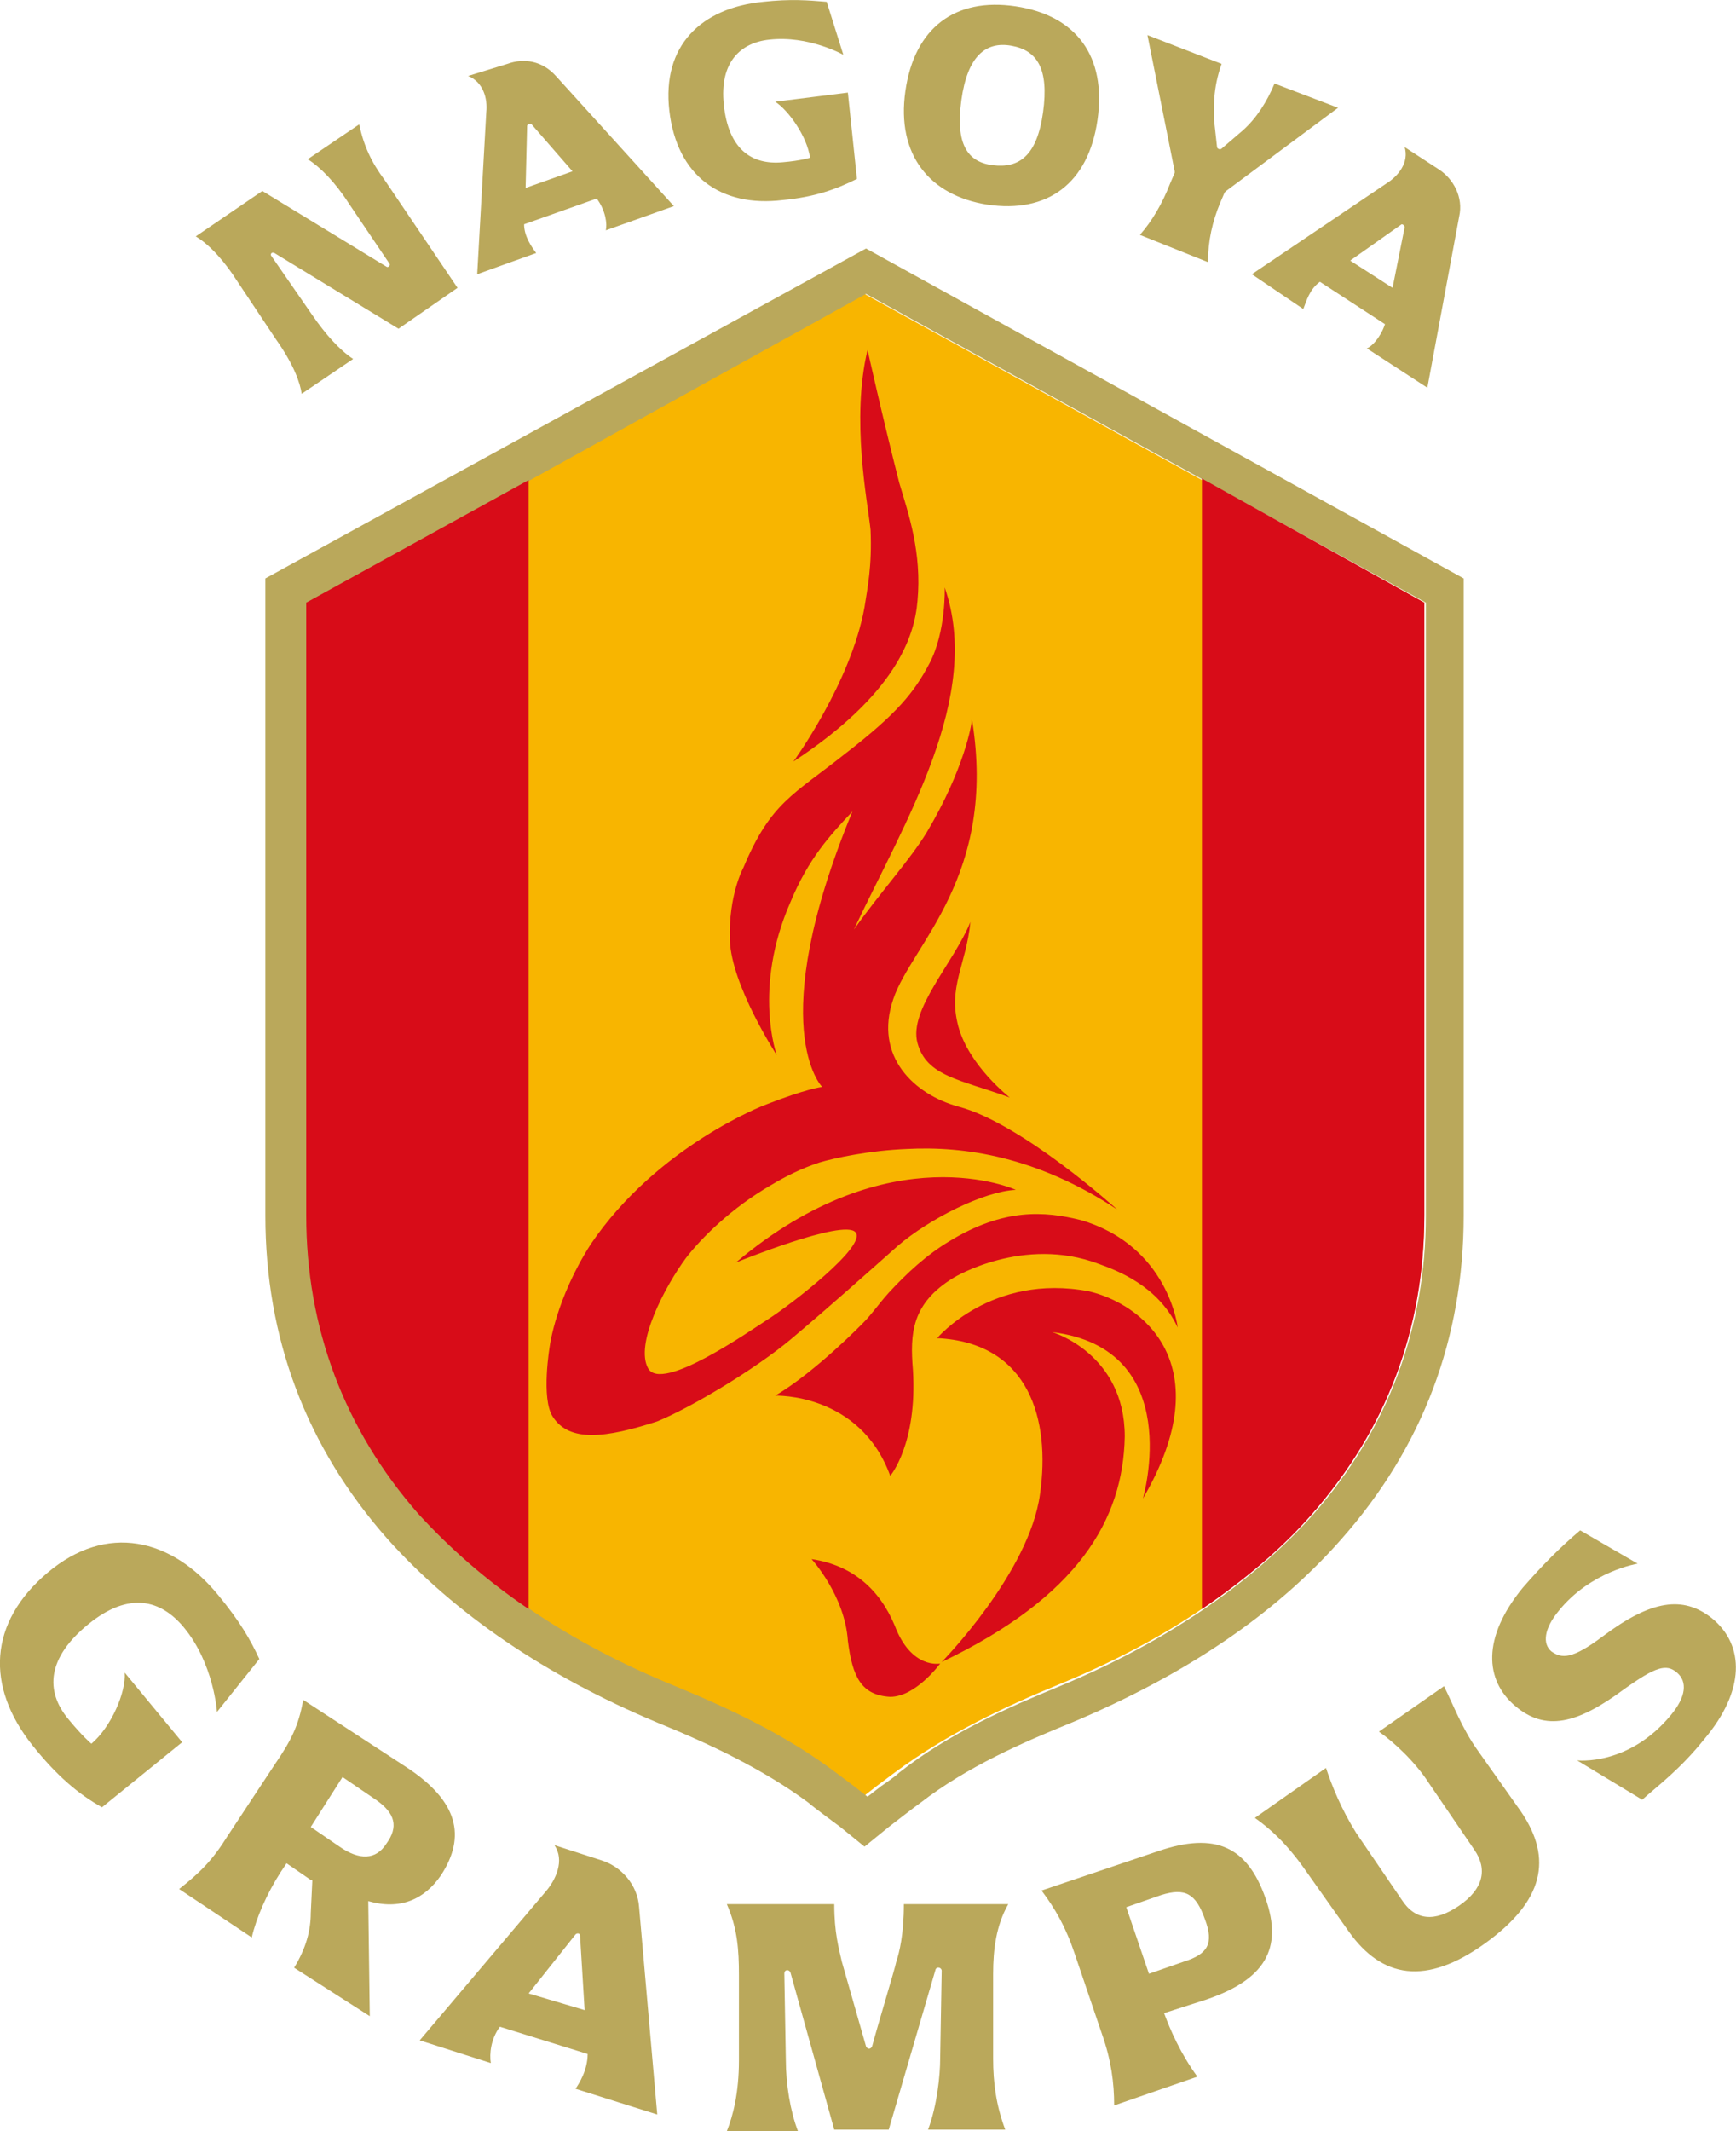
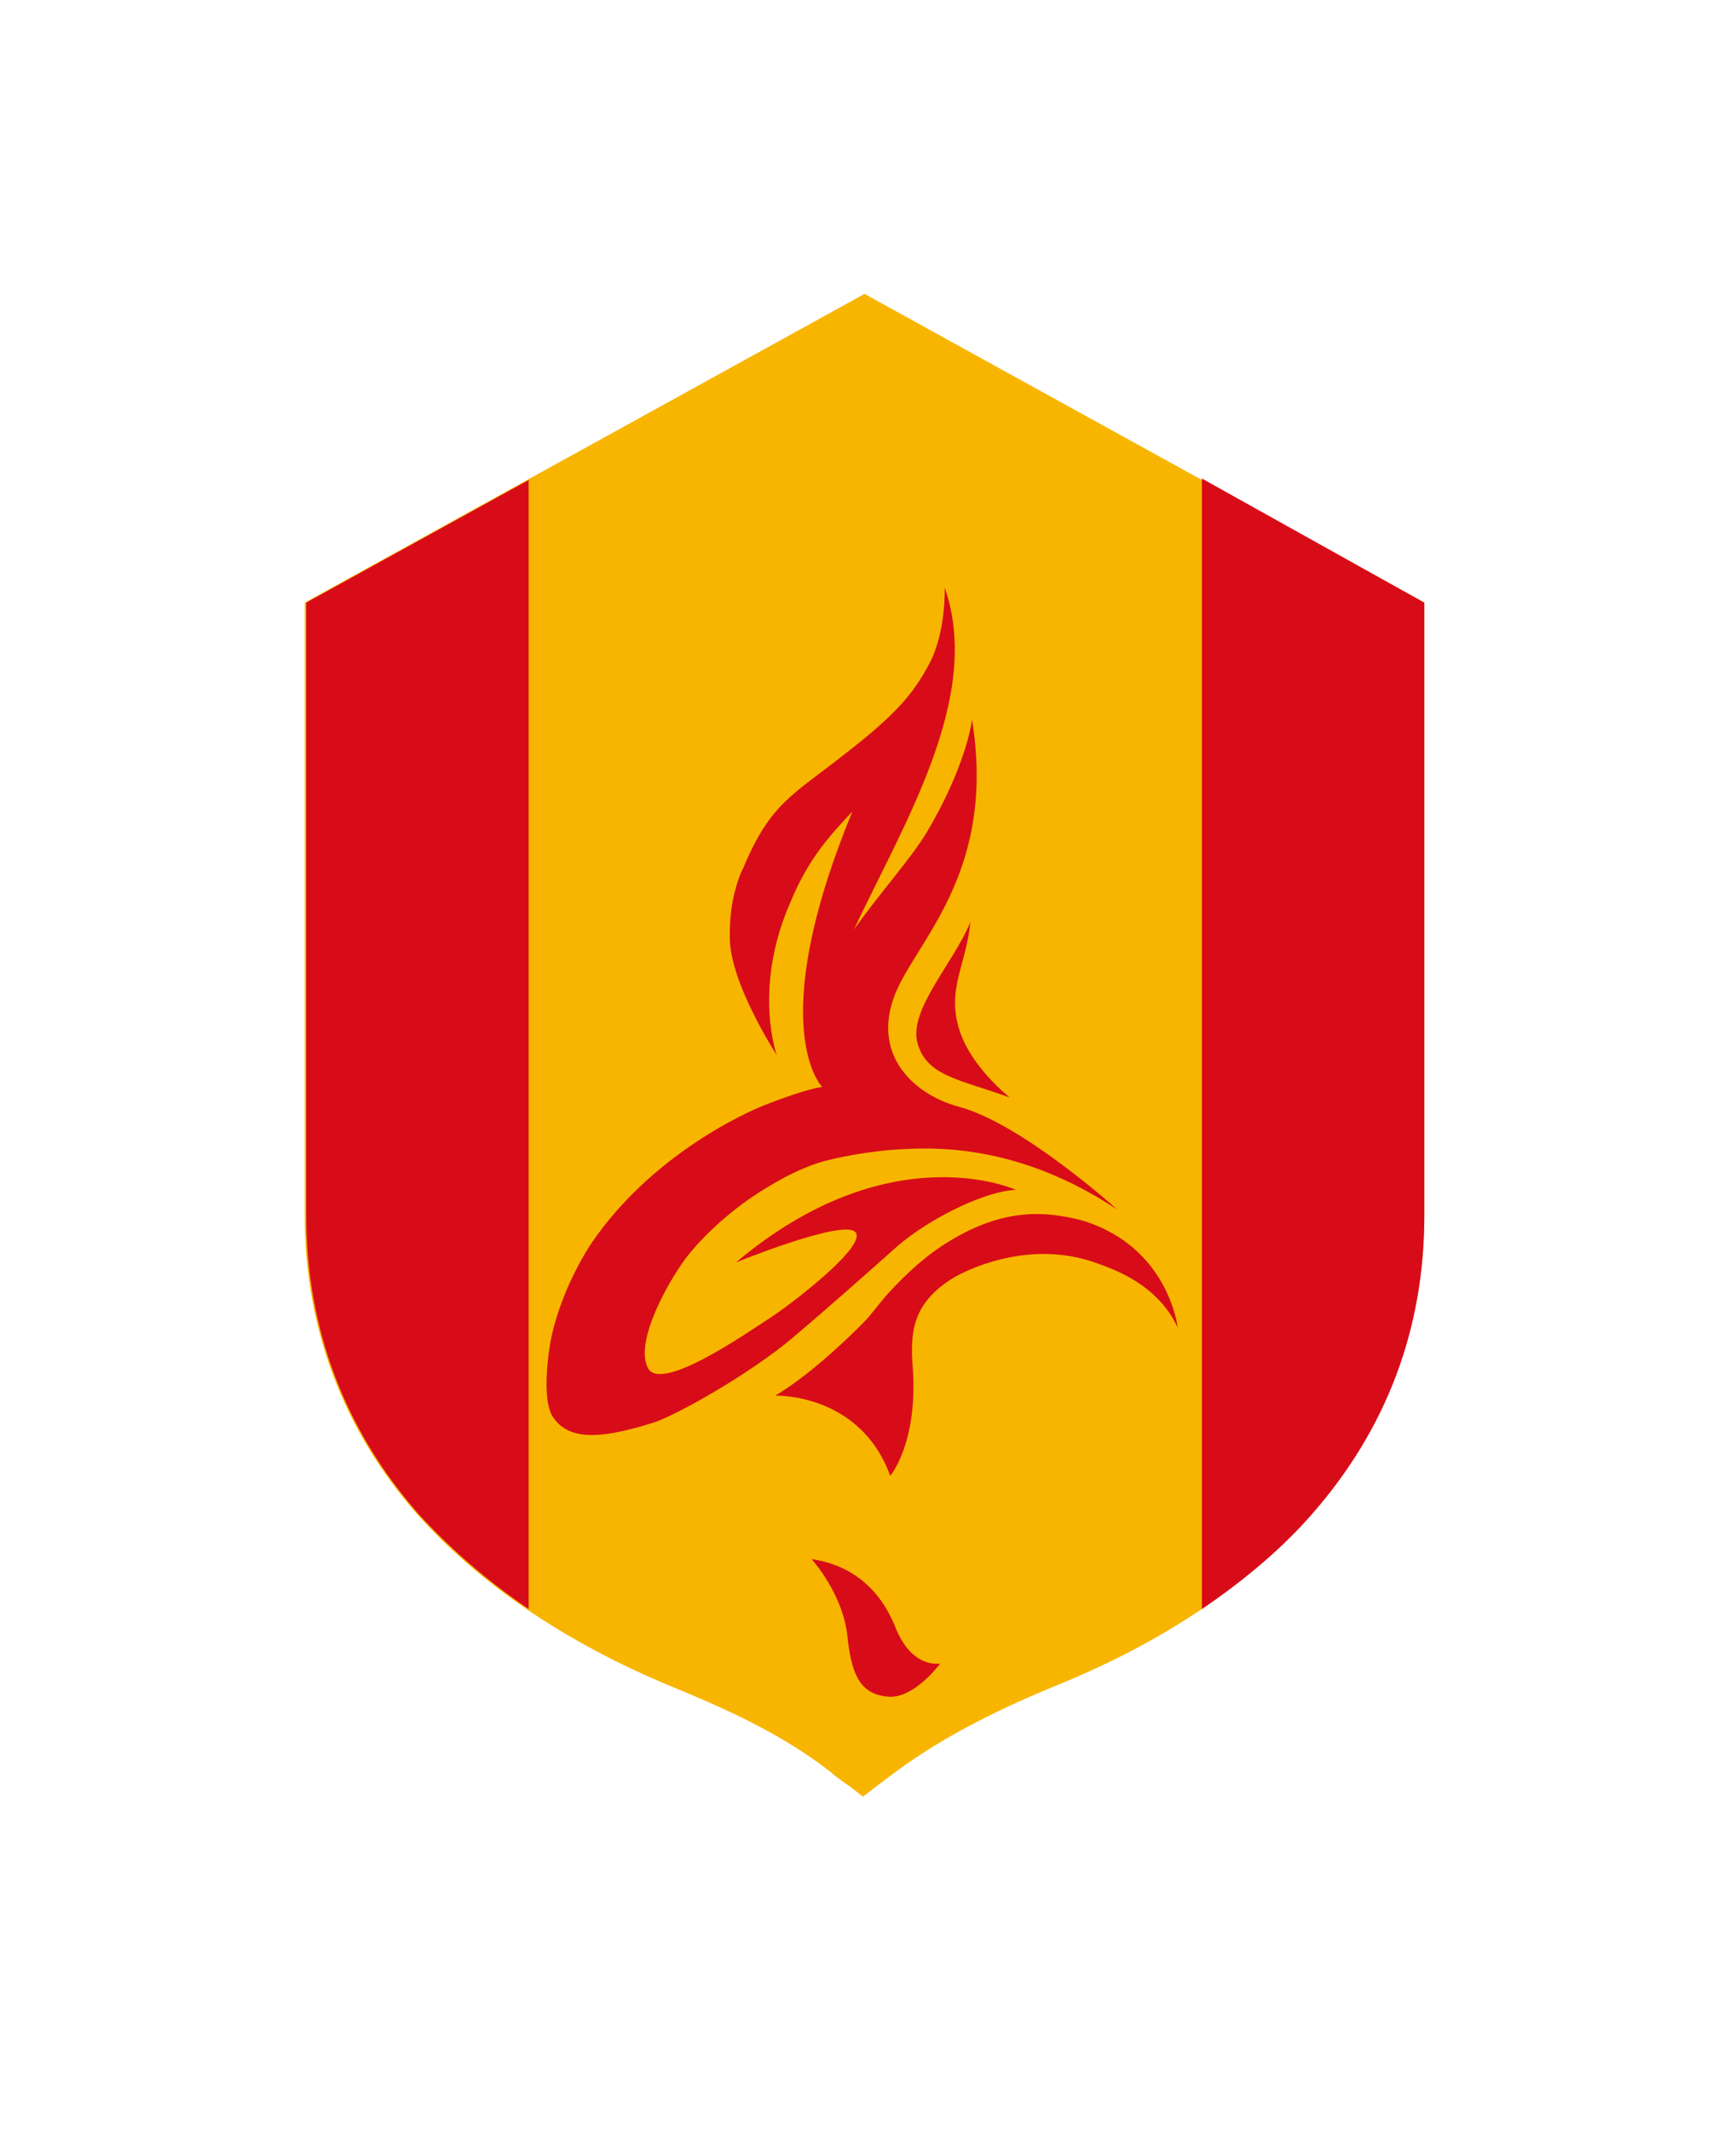
<svg xmlns="http://www.w3.org/2000/svg" xml:space="preserve" id="レイヤー_1" x="0" y="0" version="1.1" viewBox="12.46 3.38 114.74 140.82">
  <style>.st0{fill:#baa85b}.st2{fill:#d80c18}</style>
-   <path d="m51.3 139.1-5.8-1.8c-.6.8-.7 1.8-.6 2.4l-4.7-1.5 8.3-9.8c.7-.8 1.3-2.1.6-3.1l3.1 1c1.3.4 2.4 1.6 2.5 3.1l1.2 13.7-5.4-1.7c.2-.3.8-1.2.8-2.3m-.2-2.9-.3-4.9c0-.2-.2-.2-.3-.1l-3.1 3.9zM24.5 118.5l-5.3 4.3c-1.6-.9-3-2.1-4.6-4.1-3.1-3.9-2.9-8.1 1-11.4s8.2-2.3 11.3 1.5c1.4 1.7 2.1 2.9 2.7 4.2l-2.8 3.5s-.2-3.2-2.2-5.6c-1.5-1.8-3.6-2.4-6.3-.2s-2.9 4.4-1.3 6.3c.9 1.1 1.5 1.6 1.5 1.6 1.3-1.1 2.3-3.4 2.2-4.7.5.6 3.8 4.6 3.8 4.6M33 129.8l.1-2.1c0-.1 0-.1-.1-.1l-1.6-1.1-.4.6c-.9 1.4-1.6 3-1.9 4.3l-4.8-3.2c1.4-1.1 2.2-1.9 3.2-3.5l3.1-4.7c1.1-1.6 1.6-2.6 1.9-4.3l6.9 4.5c3.3 2.2 3.9 4.5 2.2 7.1-1.1 1.6-2.7 2.3-4.8 1.7l.1 7.6-5-3.2c.8-1.3 1.1-2.5 1.1-3.6m1.9-4.4c1.3.9 2.4.9 3.1-.2.8-1.1.6-2-.7-2.9l-2.2-1.5-2.1 3.3zM78.1 133.8v5.6c0 1.6.2 3.1.8 4.7h-5.1c.6-1.6.8-3.6.8-4.7l.1-5.8c0-.2-.3-.3-.4-.1l-3.1 10.6h-3.6l-2.9-10.4c-.1-.2-.4-.2-.4.1l.1 5.7c0 1.6.3 3.4.8 4.7h-4.7c.4-1 .8-2.5.8-4.7v-5.6c0-1.7-.1-3.1-.8-4.7h7.1c0 1.9.3 2.9.5 3.8l1.6 5.6c.1.2.3.2.4 0 .4-1.5 1.5-5.1 1.6-5.6.2-.6.5-1.8.5-3.8h6.9c-.8 1.4-1 3-1 4.6M91.6 140.6l-5.5 1.9c0-1.5-.2-3-.8-4.7l-1.8-5.3c-.6-1.8-1.3-3-2.2-4.2l7.7-2.6c3.8-1.3 5.9-.3 7.1 3.1s-.1 5.4-3.9 6.7l-2.8.9c.4 1.1 1.1 2.7 2.2 4.2m-.9-7.6c1.6-.5 2-1.2 1.4-2.8-.6-1.7-1.3-2.1-2.9-1.6l-2.3.8 1.5 4.4zM110.1 119l2.9 4.1c2.1 3.1 1.5 5.9-2.4 8.7s-6.8 2.3-9-.8l-2.9-4.1c-1.2-1.7-2.3-2.7-3.3-3.4l4.7-3.3c.4 1.2 1 2.7 2 4.3l3 4.4c.9 1.4 2.2 1.5 3.8.4s1.9-2.4 1-3.7l-3-4.4c-.9-1.4-2.3-2.7-3.3-3.4l4.3-3c.6 1.2 1.2 2.8 2.2 4.2M121 122.3l-4.3-2.6s3.4.4 6.2-3c1-1.2 1.1-2.2.4-2.8s-1.4-.4-3.5 1.1c-3.1 2.3-5.2 2.8-7.2 1.1s-2.2-4.5.5-7.8c1.3-1.5 2.5-2.7 3.8-3.8l3.8 2.2s-3.1.5-5.2 3.1c-1 1.2-1.1 2.2-.5 2.7.7.5 1.4.5 3.4-1 3.2-2.4 5.3-2.7 7.2-1.2 2.2 1.8 2.2 4.8-.5 8-1.6 2-3.1 3.1-4.1 4M104 24.8 99.7 22c-.7.5-.9 1.3-1.1 1.8l-3.4-2.3 8.9-6c.8-.5 1.5-1.4 1.2-2.4l2.3 1.5c.9.6 1.6 1.8 1.3 3.1L106.8 29l-4-2.6c.3-.1.9-.7 1.2-1.6m.5-2.4.8-4c0-.1-.1-.2-.2-.2l-3.4 2.4zM37.9 15.3l4.8 7.1-3.9 2.7-8.2-5c-.2-.1-.3.1-.2.2l2.7 3.9c.9 1.3 1.8 2.3 2.7 2.9l-3.4 2.3c-.1-.7-.5-1.9-1.7-3.6l-2.6-3.9c-.7-1.1-1.7-2.3-2.7-2.9l4.4-3 8.2 5c.1.1.3-.1.2-.2l-2.7-4c-.9-1.4-1.9-2.4-2.7-2.9l3.4-2.3c.3 1.4.8 2.5 1.7 3.7M51.9 16.5l-4.8 1.7c0 .8.5 1.5.8 1.9L44 21.5l.6-10.7c.1-.9-.2-2-1.2-2.4l2.6-.8c1.1-.4 2.3-.2 3.2.8L57 17l-4.5 1.6c.1-.4 0-1.3-.6-2.1m-1.6-1.8-2.7-3.1c-.1-.1-.3 0-.3.1l-.1 4.1zM68.5 9.5l.6 5.7c-1.4.7-2.8 1.2-4.9 1.4-4.1.5-7-1.6-7.5-5.9s2.1-6.8 6.2-7.2c1.8-.2 3-.1 4.2 0L68.2 7s-2.3-1.3-4.9-1c-1.9.2-3.3 1.5-3 4.3.3 2.9 1.8 4 3.9 3.8 1.2-.1 1.8-.3 1.8-.3-.2-1.4-1.4-3.1-2.3-3.7zM72.3 9.4c.6-4.2 3.3-6.2 7.3-5.6s6 3.3 5.4 7.5-3.3 6.2-7.3 5.6c-3.8-.6-6-3.3-5.4-7.5m9.1 1.4c.4-2.9-.4-4.1-2.1-4.4s-2.9.7-3.3 3.6.4 4.1 2.1 4.3 2.9-.6 3.3-3.5M96.7 8.9l4.2 1.6-7.4 5.5-.1.1-.3.7c-.5 1.2-.8 2.5-.8 3.9l-4.5-1.8c.8-.9 1.5-2.1 2-3.4l.3-.7v-.1l-1.8-9 4.9 1.9c-.6 1.7-.5 2.9-.5 3.7l.2 1.8c0 .1.2.2.3.1l1.4-1.2c.9-.8 1.6-1.9 2.1-3.1" class="st0" />
  <path d="M82.4 114.7q10.65-4.35 16.8-11.4c4.9-5.6 7.4-12.2 7.4-19.7V43.2l-37-20.4-37 20.4v40.5c0 7.4 2.5 14.1 7.4 19.7 4.1 4.6 9.8 8.5 16.8 11.4 3.4 1.4 7.3 3.1 10.6 5.7.3.3 1.2.9 1.2.9l.9.7.9-.7 1.2-.9c3.5-2.6 7.4-4.4 10.8-5.8" style="fill:#f8b500" />
-   <path d="m69.7 22.8 37 20.4v40.5c0 7.4-2.5 14.1-7.4 19.7-4.1 4.6-9.8 8.5-16.8 11.4-3.4 1.4-7.3 3.1-10.6 5.7-.3.3-1.2.9-1.2.9l-.9.7-.9-.7-1.2-.9c-3.3-2.5-7.2-4.3-10.6-5.7q-10.65-4.35-16.8-11.4c-4.9-5.6-7.4-12.2-7.4-19.7V43.2zM30 41.6v42.1c0 8.1 2.7 15.3 8.1 21.4 4.4 4.9 10.4 9 17.8 12.1 3.2 1.3 6.9 3 10 5.3.2.2 2.1 1.6 2.1 1.6l1.6 1.3 1.6-1.3s1.8-1.4 2.1-1.6c3.1-2.4 6.8-4 10-5.3 7.4-3.1 13.4-7.1 17.8-12.1 5.4-6.1 8.1-13.3 8.1-21.4V41.6L69.7 19.8z" class="st0" />
  <path d="M99.2 103.4c4.9-5.6 7.4-12.2 7.4-19.7V43.2L91.9 35v74.7c2.8-1.9 5.3-4 7.3-6.3M32.7 43.2v40.5c0 7.4 2.5 14.1 7.4 19.7 2.1 2.3 4.5 4.4 7.3 6.3V35.1zM71.6 110.8c-1-2.4-2.8-4-5.5-4.4 0 0 2.2 2.4 2.4 5.4.3 2.4.9 3.6 2.8 3.7 1.7 0 3.3-2.2 3.3-2.2s-1.9.4-3-2.5M76.6 64.3c-1.1 2.7-4.1 5.8-3.5 8s2.8 2.4 6.1 3.6c0 0-2.7-2.1-3.4-4.7s.5-4 .8-6.9M71.3 100.9s1.8-2.1 1.5-7c-.2-2.4-.1-4.4 2.7-6.1 0 0 4.6-2.8 9.6-.9 1.1.4 3.9 1.4 5.2 4.2 0 0-.6-5.4-6.4-7.1-2.4-.6-5.1-.8-8.7 1.4-1.5.9-2.8 2.1-4 3.4-.8.9-1.1 1.4-1.7 2 0 0-3.1 3.2-5.8 4.8 0 0 5.6-.2 7.6 5.3" class="st2" />
-   <path d="M84.4 88.7c-6.4-1.2-10 3.1-10 3.1 6.1.3 7.5 5.4 6.8 10.3-.7 5.2-6.5 11.1-6.5 11.1 9-4.3 12-9.4 12.1-14.9 0-5.5-4.8-6.9-4.8-6.9 8.9 1.1 6 11 6 11 5.2-8.9-.1-12.9-3.6-13.7M64.9 53.7c6.7-4.4 8-8.2 8.2-10.6.3-3.2-.6-5.8-1.2-7.8-1.1-4.3-2.1-8.8-2.1-8.8-1.1 4.6 0 10 .2 11.9.1 2.4-.2 3.8-.4 5.1-.9 5-4.7 10.2-4.7 10.2" class="st2" />
  <path d="M71.8 85.7c2.1-1.8 5.7-3.6 7.8-3.7 0 0-8.3-3.8-18.5 4.8 0 0 7.1-2.9 7.9-2s-4.3 4.8-5.7 5.7-7.1 4.9-8 3.3 1.1-5.4 2.5-7.3c1-1.3 3-3.3 5.6-4.8 1-.6 2-1.1 3.2-1.5 1-.3 3.3-.8 5.8-.9 3.8-.2 8.6.5 13.9 4 0 0-6.3-5.7-10.5-6.8-2.9-.8-5.6-3.3-4.3-7.1 1.2-3.6 6.9-8.1 5.2-18.5 0 .3-.5 3.3-3 7.5-1.1 1.8-3.1 4-4.8 6.4 3.4-7.2 8.5-15.4 6-22.6 0 0 .1 2.9-1 5-1 1.9-2.1 3.3-5.6 6-3.4 2.7-4.9 3.2-6.7 7.5 0 0-1 1.8-.9 4.8s3.1 7.6 3.1 7.6-1.6-4.4.9-10.1c1.2-2.9 2.6-4.4 4.1-6-5.9 14.3-2 18.2-2 18.2s-1 .1-3.8 1.2c0 0-7.1 2.7-11.5 9.2-2.3 3.6-2.7 6.7-2.7 6.7s-.6 3.5.2 4.7c1.1 1.7 3.5 1.4 6.9.3 2.2-.9 6.4-3.4 8.8-5.4 2.5-2.1 5.3-4.6 7.1-6.2" class="st2" />
</svg>